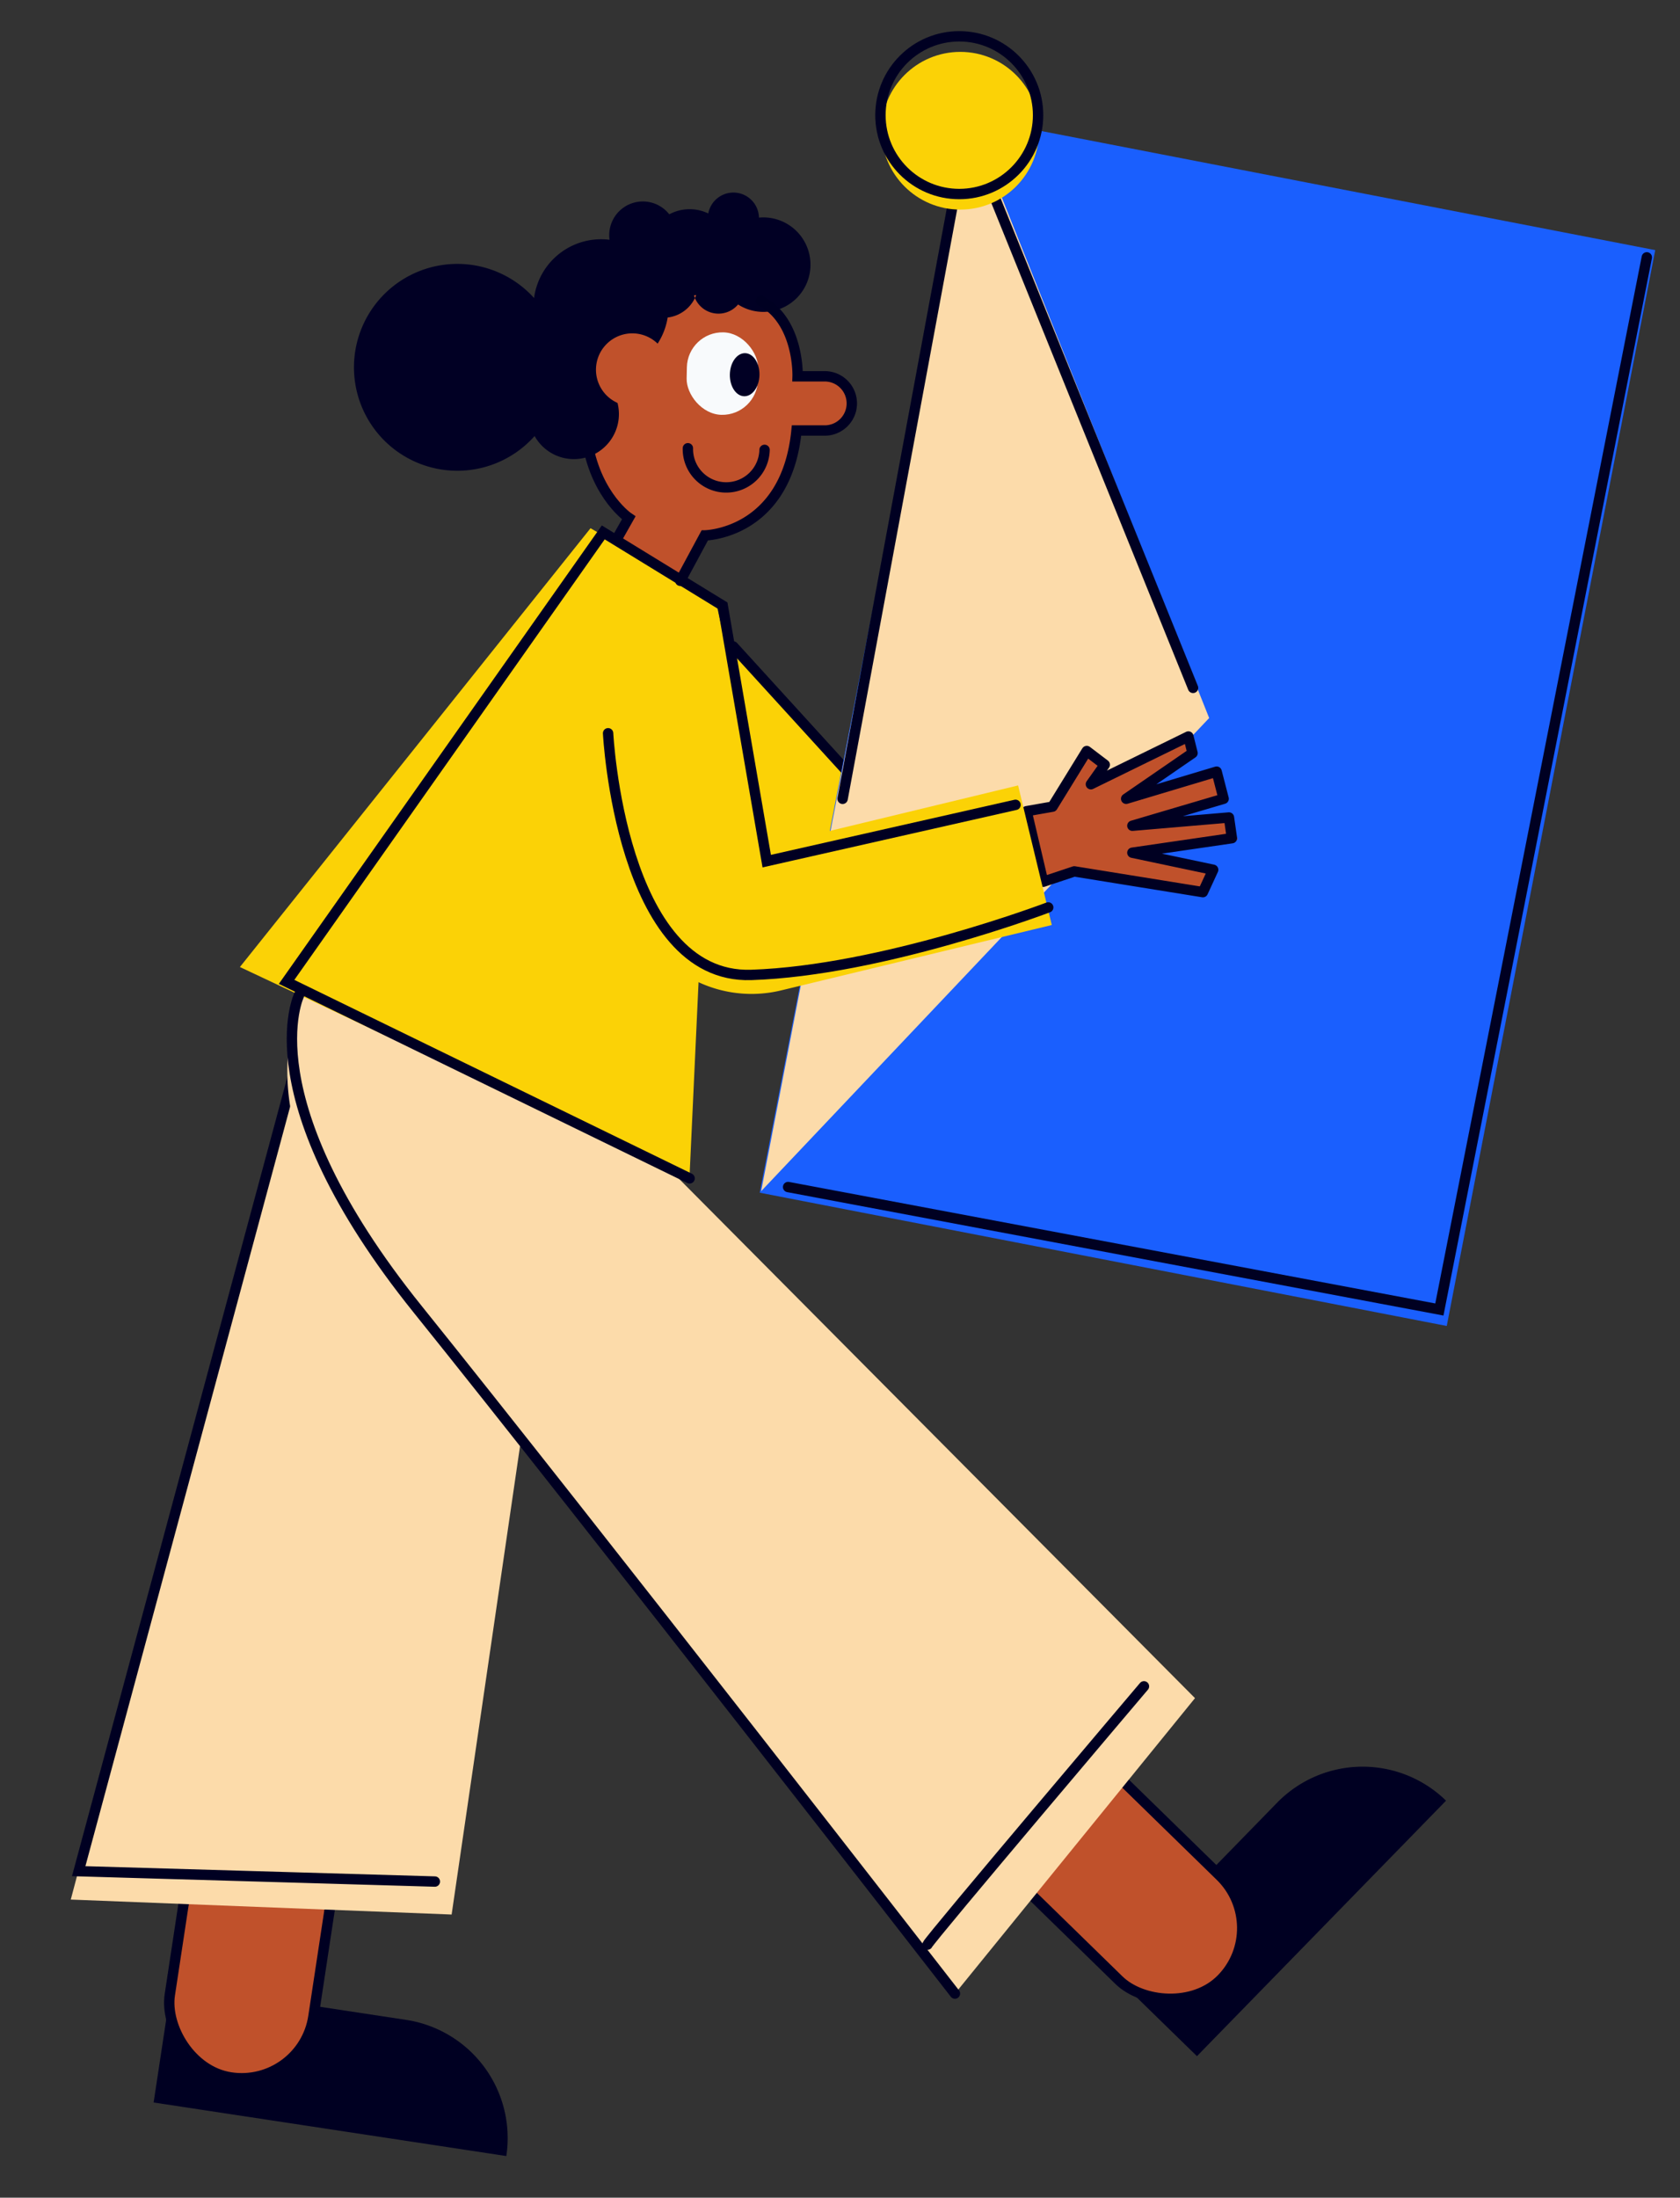
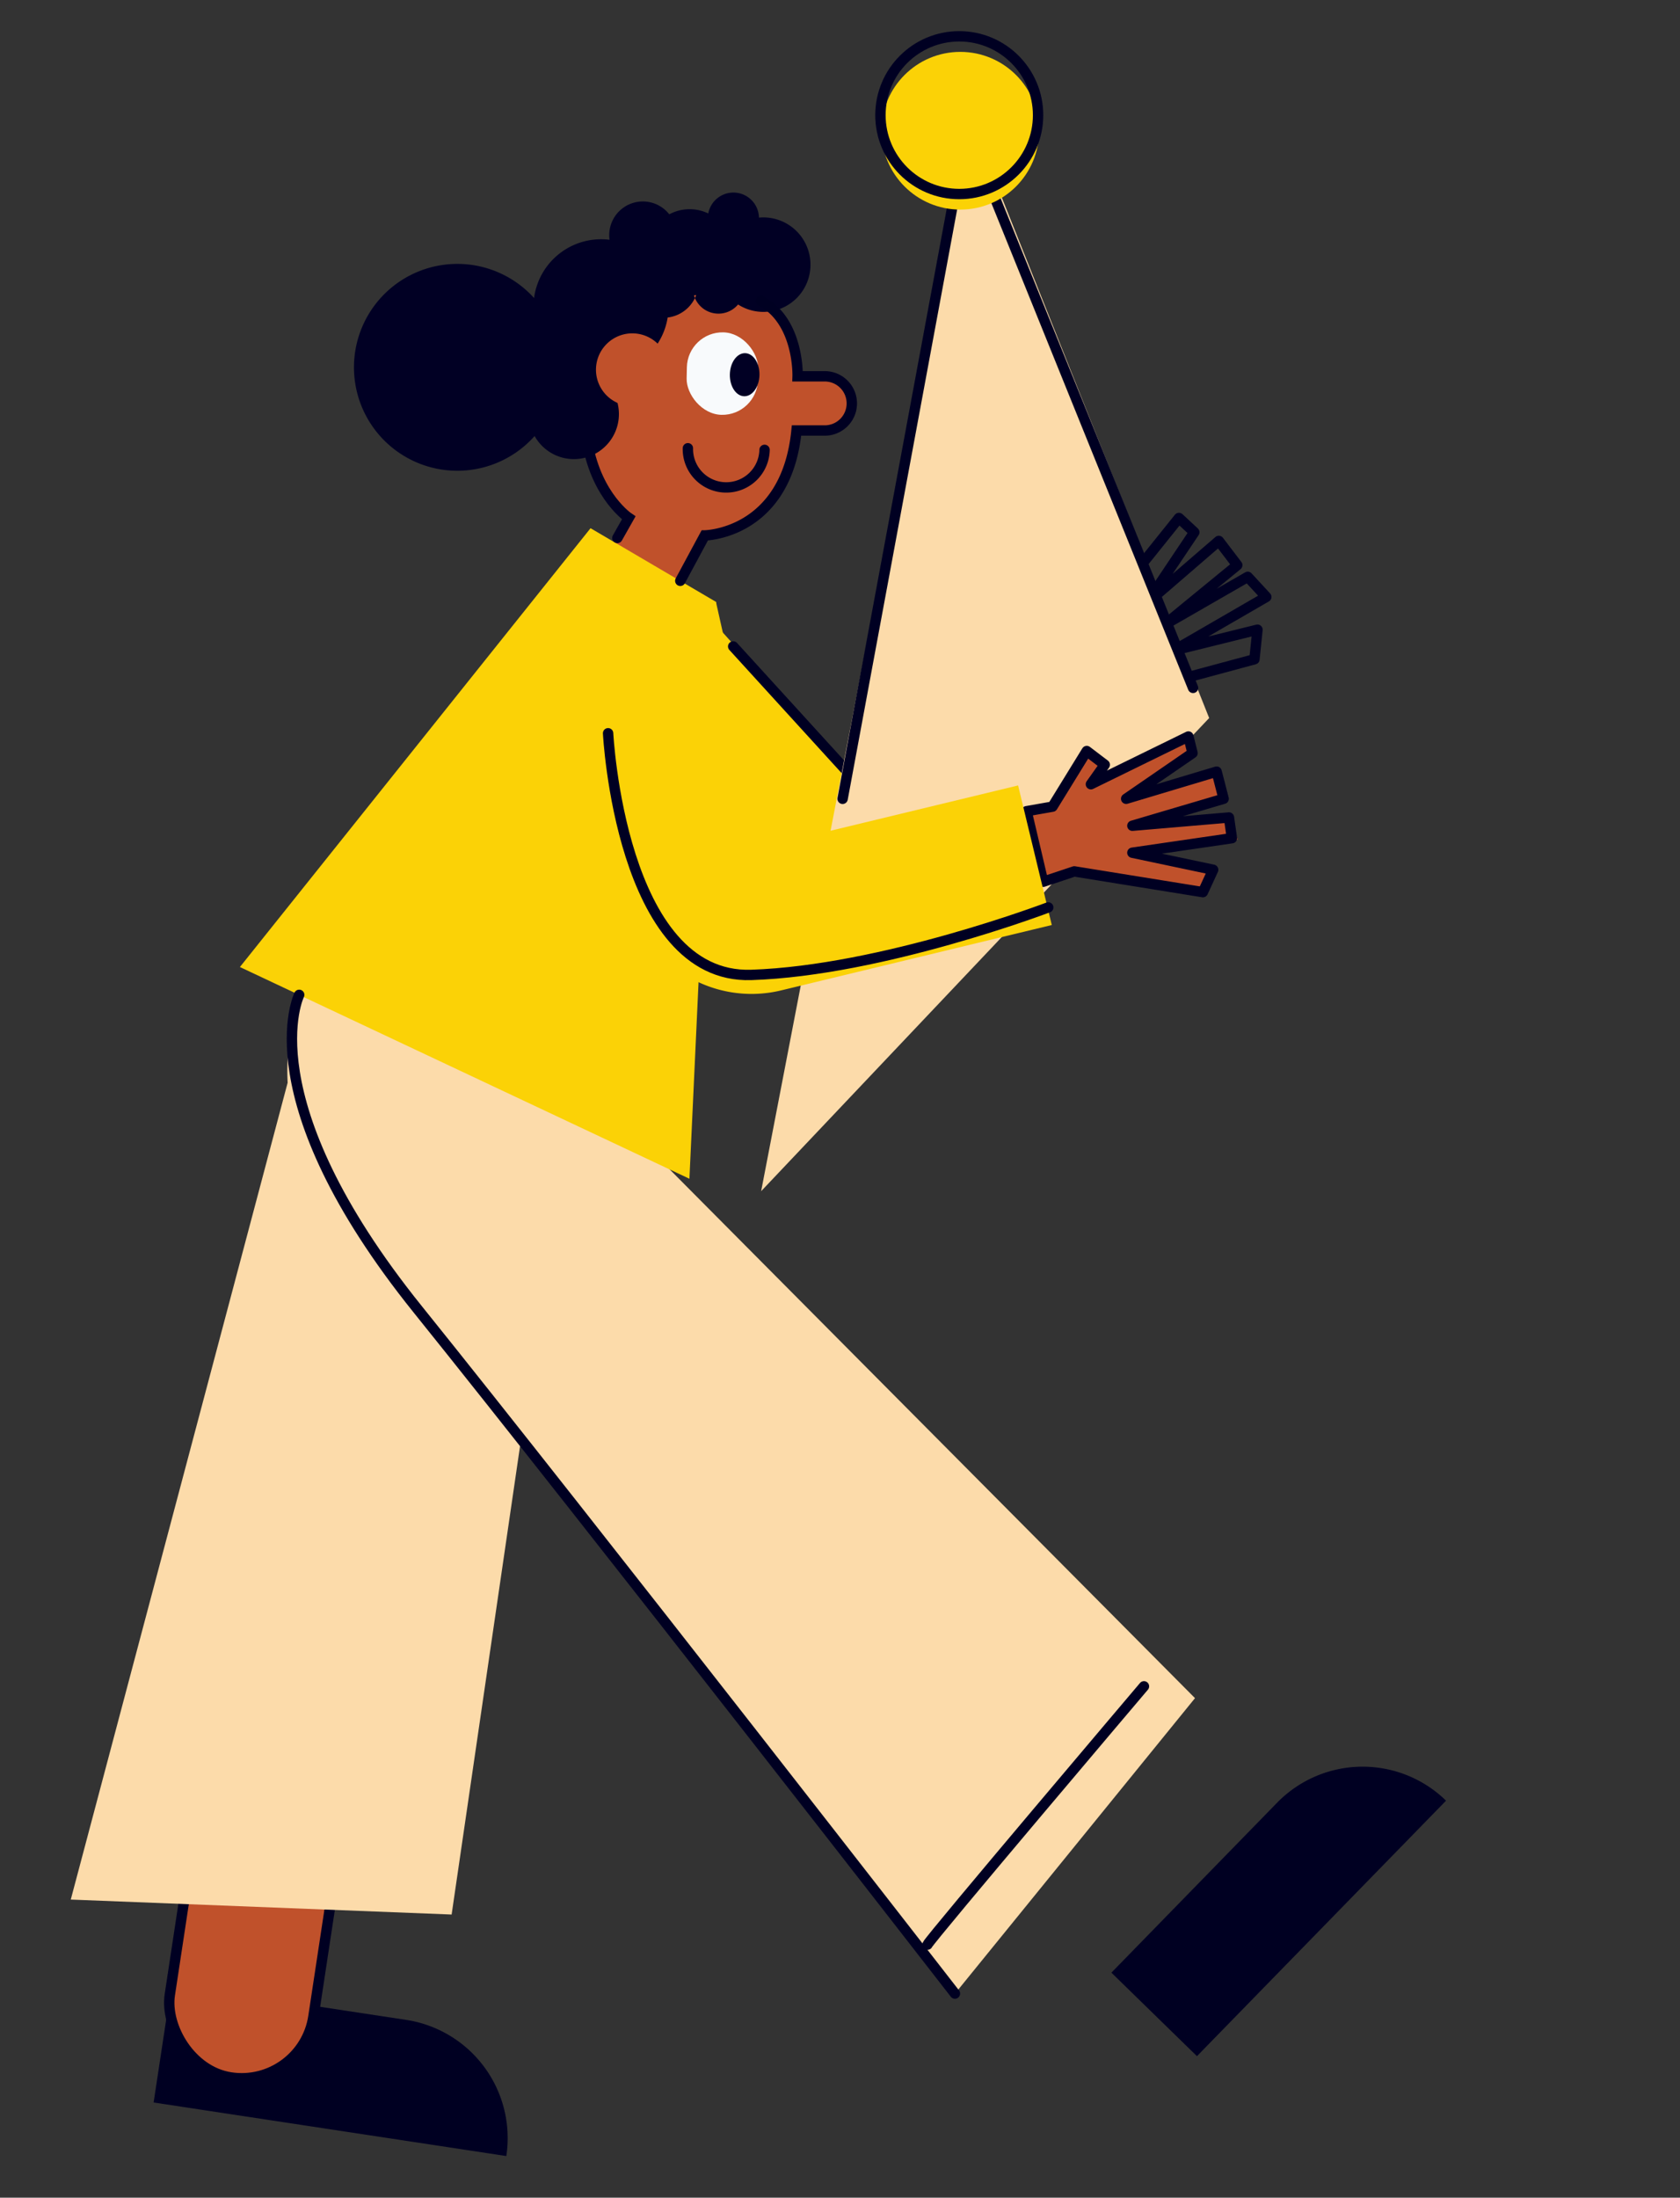
<svg xmlns="http://www.w3.org/2000/svg" id="Capa_1" data-name="Capa 1" viewBox="0 0 810 1059">
  <rect x="0" y="0" width="810" height="1059" fill="#333333" stroke="none" />
  <title>Mesa de trabajo 26</title>
-   <polygon points="566.05 313.39 606.28 303.43 604.82 317.68 545.46 333.67 460.39 410.03 436.52 383.44 520.39 308.15 529.24 267.11 540.72 268.12 535.61 290.47 568.42 249.6 575.82 256.48 552.99 290.55 587.64 260.66 596.54 272.33 561.52 301.02 601.59 277.97 610.53 287.65 566.05 313.39" fill="#c0512b" />
  <polygon points="566.05 313.39 606.28 303.43 604.82 317.68 545.46 333.67 460.39 410.03 436.52 383.44 520.39 308.15 529.24 267.11 540.72 268.12 535.61 290.47 568.42 249.6 575.82 256.48 552.99 290.55 587.64 260.66 596.54 272.33 561.52 301.02 601.59 277.97 610.53 287.65 566.05 313.39" fill="none" stroke="#002" stroke-linecap="round" stroke-linejoin="round" stroke-width="5" />
  <path d="M552,345.88l-93.17,86.44a50.25,50.25,0,0,1-4.69,3.88l-2.21,2C433.15,455,409.2,455,385.58,437.7L278,353.47l62.53-57.55,81.91,91.25,90.17-83.66Z" fill="#fbd206" />
  <polyline points="353.5 311.5 422.93 387.64 450.96 365.9" fill="none" stroke="#002" stroke-linecap="round" stroke-miterlimit="10" stroke-width="5" />
-   <rect x="413.99" y="84" width="338" height="529" transform="matrix(0.98, 0.19, -0.19, 0.98, 77.06, -104.67)" fill="#1a5ffe" />
  <path d="M77.39,968.74H191.74a57.62,57.62,0,0,1,57.62,57.62v0a0,0,0,0,1,0,0h-172a0,0,0,0,1,0,0V968.74A0,0,0,0,1,77.39,968.74Z" transform="translate(151.59 -13.22) rotate(8.63)" fill="#002" />
  <rect x="88.36" y="839.76" width="70.03" height="162.22" rx="35.01" transform="translate(139.62 -8.09) rotate(8.63)" fill="#c0512b" stroke="#002" stroke-miterlimit="10" stroke-width="5" />
  <path d="M266.58,370h0A106.49,106.49,0,0,0,158,449L34.12,915.35l183.63,7.21,62.5-427.69Z" fill="#fcdbaa" />
-   <path d="M148.42,492C147.59,495,37.94,901.67,37.94,901.67l171.72,5" fill="none" stroke="#002" stroke-linecap="round" stroke-miterlimit="10" stroke-width="5" />
+   <path d="M148.42,492l171.72,5" fill="none" stroke="#002" stroke-linecap="round" stroke-miterlimit="10" stroke-width="5" />
  <path d="M530.55,880.32H644.9a57.62,57.62,0,0,1,57.62,57.62v0a0,0,0,0,1,0,0h-172a0,0,0,0,1,0,0V880.32a0,0,0,0,1,0,0Z" transform="translate(-464.75 715.61) rotate(-45.71)" fill="#002" />
-   <rect x="495.9" y="815.82" width="70.03" height="162.22" rx="35.01" transform="translate(-481.85 650.64) rotate(-45.71)" fill="#c0512b" stroke="#002" stroke-miterlimit="10" stroke-width="5" />
  <path d="M163.34,447.8h0a106.48,106.48,0,0,0-1.93,134.26L460.25,960.9,576.16,818.29,271.43,511.75Z" fill="#fcdbaa" />
  <path d="M409.32,195.25a13,13,0,0,1-13,12.69h-.29l-12.33-.26-.05,2.45a50.1,50.1,0,0,1-44,48.68l-15.55,29.78-33.36-17.42L302.36,249a50,50,0,0,1-19.85-41l.6-28.89a50.12,50.12,0,0,1,51.16-49l1,0a50.1,50.1,0,0,1,49,51.15v.5l12.33.26A13,13,0,0,1,409.32,195.25Z" fill="#c0512b" />
  <rect x="331.12" y="160.13" width="34.39" height="39.76" rx="17.19" transform="translate(3.87 -7.3) rotate(1.21)" fill="#f8fafc" />
  <ellipse cx="359.01" cy="180.56" rx="10.38" ry="7.14" transform="translate(170.93 535.68) rotate(-88.79)" fill="#010024" />
  <path d="M390.76,128.07a22.7,22.7,0,0,1-34.91,18.66,12.32,12.32,0,0,1-20.79-3.11,12.34,12.34,0,0,0,.61-1.45c-.36.06-.71.1-1.07.14a9.67,9.67,0,0,0,.46,1.31A16.85,16.85,0,0,1,321.91,153a32.58,32.58,0,0,1-24.77,26.59,23.38,23.38,0,0,1-2.64,7.52,21.7,21.7,0,1,1-36.74,23,49.84,49.84,0,1,1-.27-66.51,32.62,32.62,0,0,1,36.41-28.06,14.66,14.66,0,0,1-.16-2.58,16.21,16.21,0,0,1,28.95-9.69,20.73,20.73,0,0,1,18.8-.41,12.32,12.32,0,0,1,24.43,2,22.75,22.75,0,0,1,24.84,23.09Z" fill="#010024" />
  <path d="M322.38,178.52a17.52,17.52,0,1,1-17.15-17.88A17.52,17.52,0,0,1,322.38,178.52Z" fill="#c0512b" />
  <path d="M368.63,216.78a18.49,18.49,0,0,1-18.88,18.09h0A18.47,18.47,0,0,1,331.66,216" fill="none" stroke="#010024" stroke-linecap="round" stroke-miterlimit="10" stroke-width="5" />
  <polygon points="332.4 568.01 115.67 465.98 284.73 254.53 345.31 290.09 332.4 568.01" fill="#fbd206" />
  <path d="M144.25,479.39s-24.71,49.84,57.16,151.54,259,329.72,259,329.72" fill="none" stroke="#002" stroke-linecap="round" stroke-miterlimit="10" stroke-width="5" />
  <path d="M447.2,937.05c1-2.62,104.35-124.45,104.35-124.45" fill="none" stroke="#002" stroke-linecap="round" stroke-miterlimit="10" stroke-width="5" />
  <path d="M328,279.88,339.79,258s39.28-.5,44.24-50.55h13.61a13.06,13.06,0,0,0,13.05-12.62h0a13.06,13.06,0,0,0-13.05-13.5H384.56s.88-26.59-17.73-36.34" fill="none" stroke="#002" stroke-linecap="round" stroke-miterlimit="10" stroke-width="5" />
  <path d="M297.66,259.23l5.48-9.69s-15.08-10.06-19.8-35.39" fill="none" stroke="#010024" stroke-linecap="round" stroke-miterlimit="10" stroke-width="5" />
  <polygon points="467 55 582.99 346 366.98 574 467 55" fill="#fcdbaa" />
  <polygon points="545.79 411.09 586.75 417.45 579.9 430.03 517.73 421.68 517.71 421.62 501.61 426.49 444.74 443.7 434.39 409.49 505.46 387.98 523.72 362.05 533.89 367.46 525.87 378.56 572.63 353.17 576.8 362.38 542.58 384.98 586.09 370.81 589.79 385 546.4 397.93 592.27 392.16 596.77 404.54 545.79 411.09" fill="#c0512b" />
  <polygon points="523.97 361.9 532.65 368.5 525.97 377.9 572.97 354.9 574.97 362.9 542.97 384.9 586.59 371.83 589.97 384.9 545.96 397.9 592.53 393.93 593.96 403.9 545.96 410.9 584.92 419.12 579.96 429.9 517.96 419.9 502.96 424.9 494.96 390.9 507.46 388.7 523.97 361.9" fill="none" stroke="#002" stroke-linecap="round" stroke-linejoin="round" stroke-width="5" />
-   <polyline points="379.98 572 693.98 631.01 794 124.01" fill="none" stroke="#002" stroke-linecap="round" stroke-miterlimit="10" stroke-width="5" />
  <polyline points="575.22 331.47 466.16 62 406.26 384.93" fill="none" stroke="#002" stroke-linecap="round" stroke-miterlimit="10" stroke-width="5" />
  <circle cx="463" cy="63" r="38" fill="#fbd206" />
  <circle cx="462.5" cy="55.5" r="38" fill="none" stroke="#002" stroke-linecap="round" stroke-miterlimit="10" stroke-width="5" />
  <path d="M507.11,445.74,376.6,477.25a60.64,60.64,0,0,1-73.18-44.71l-2-8.33,8-1.94L262.58,310l82.69-19.61,26.2,116.92,119.4-28.83Z" fill="#fbd206" />
-   <polyline points="332.49 567.83 138.18 473.14 290.86 256.55 348.46 291.85 369.67 414.96 489.63 387.83" fill="none" stroke="#002" stroke-linecap="round" stroke-miterlimit="10" stroke-width="5" />
  <path d="M293.19,353.34s6,118.49,69,116.45,143.2-32.53,143.2-32.53" fill="none" stroke="#002" stroke-linecap="round" stroke-miterlimit="10" stroke-width="5" />
</svg>